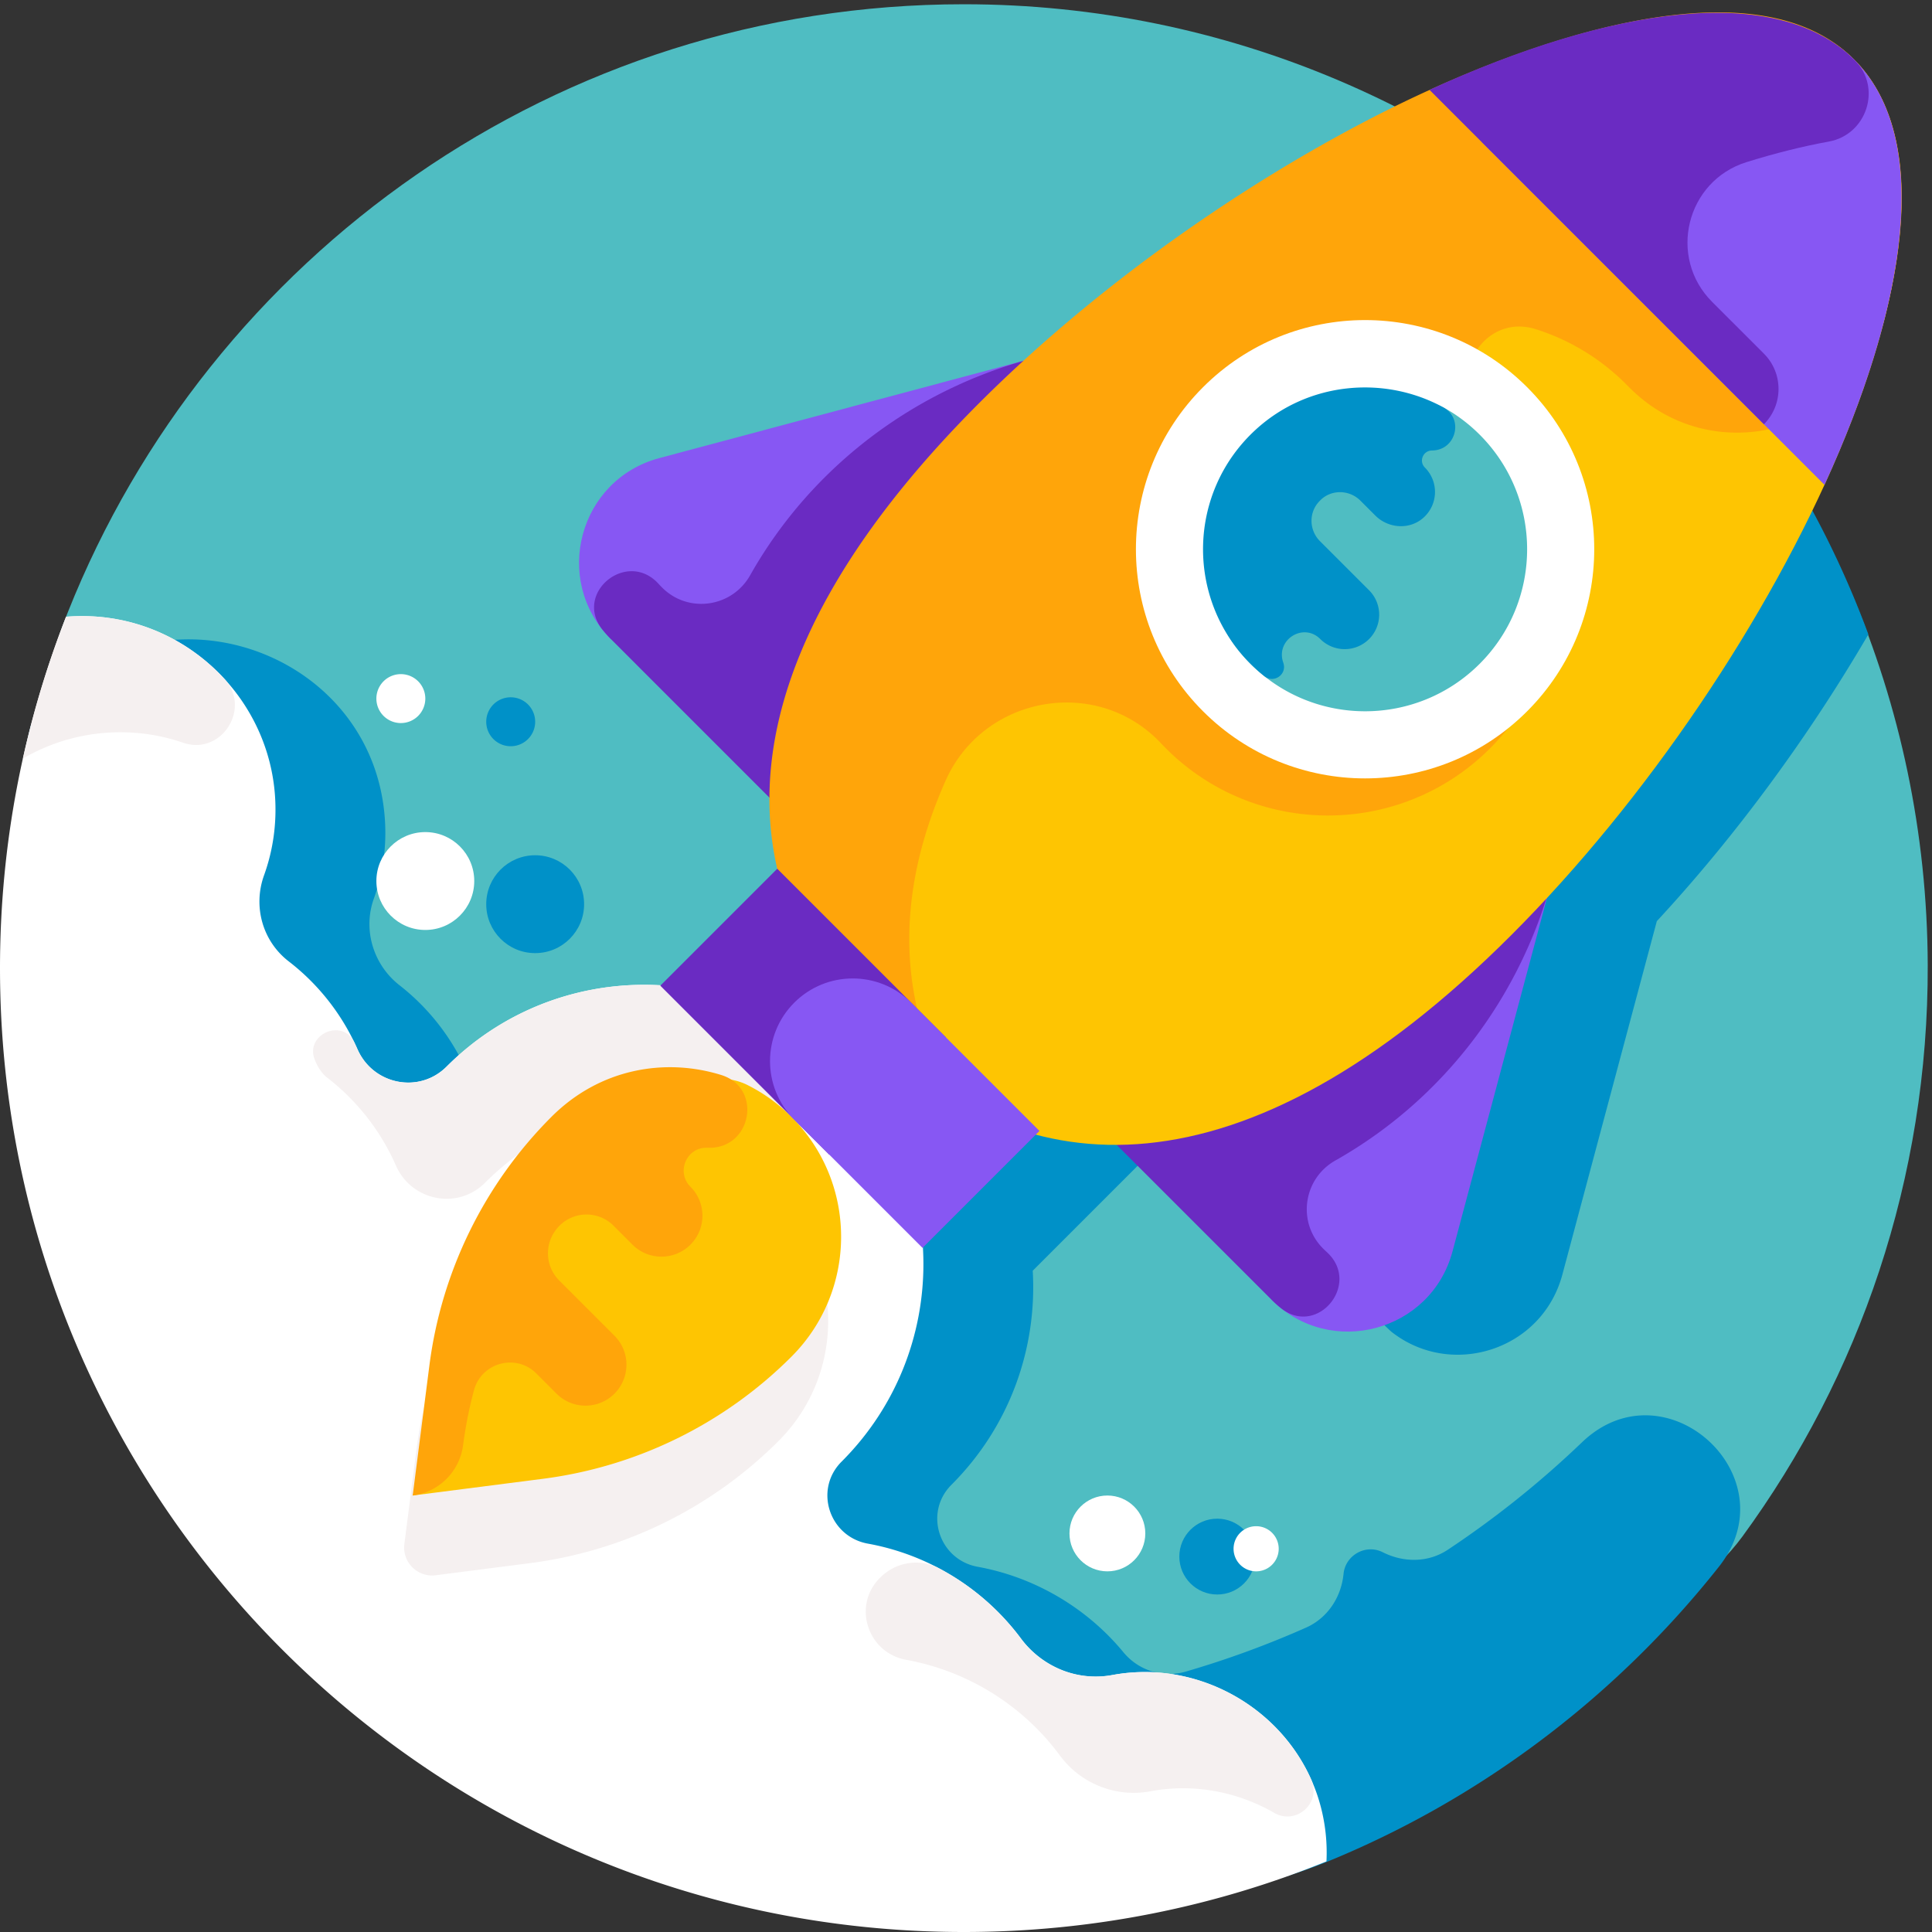
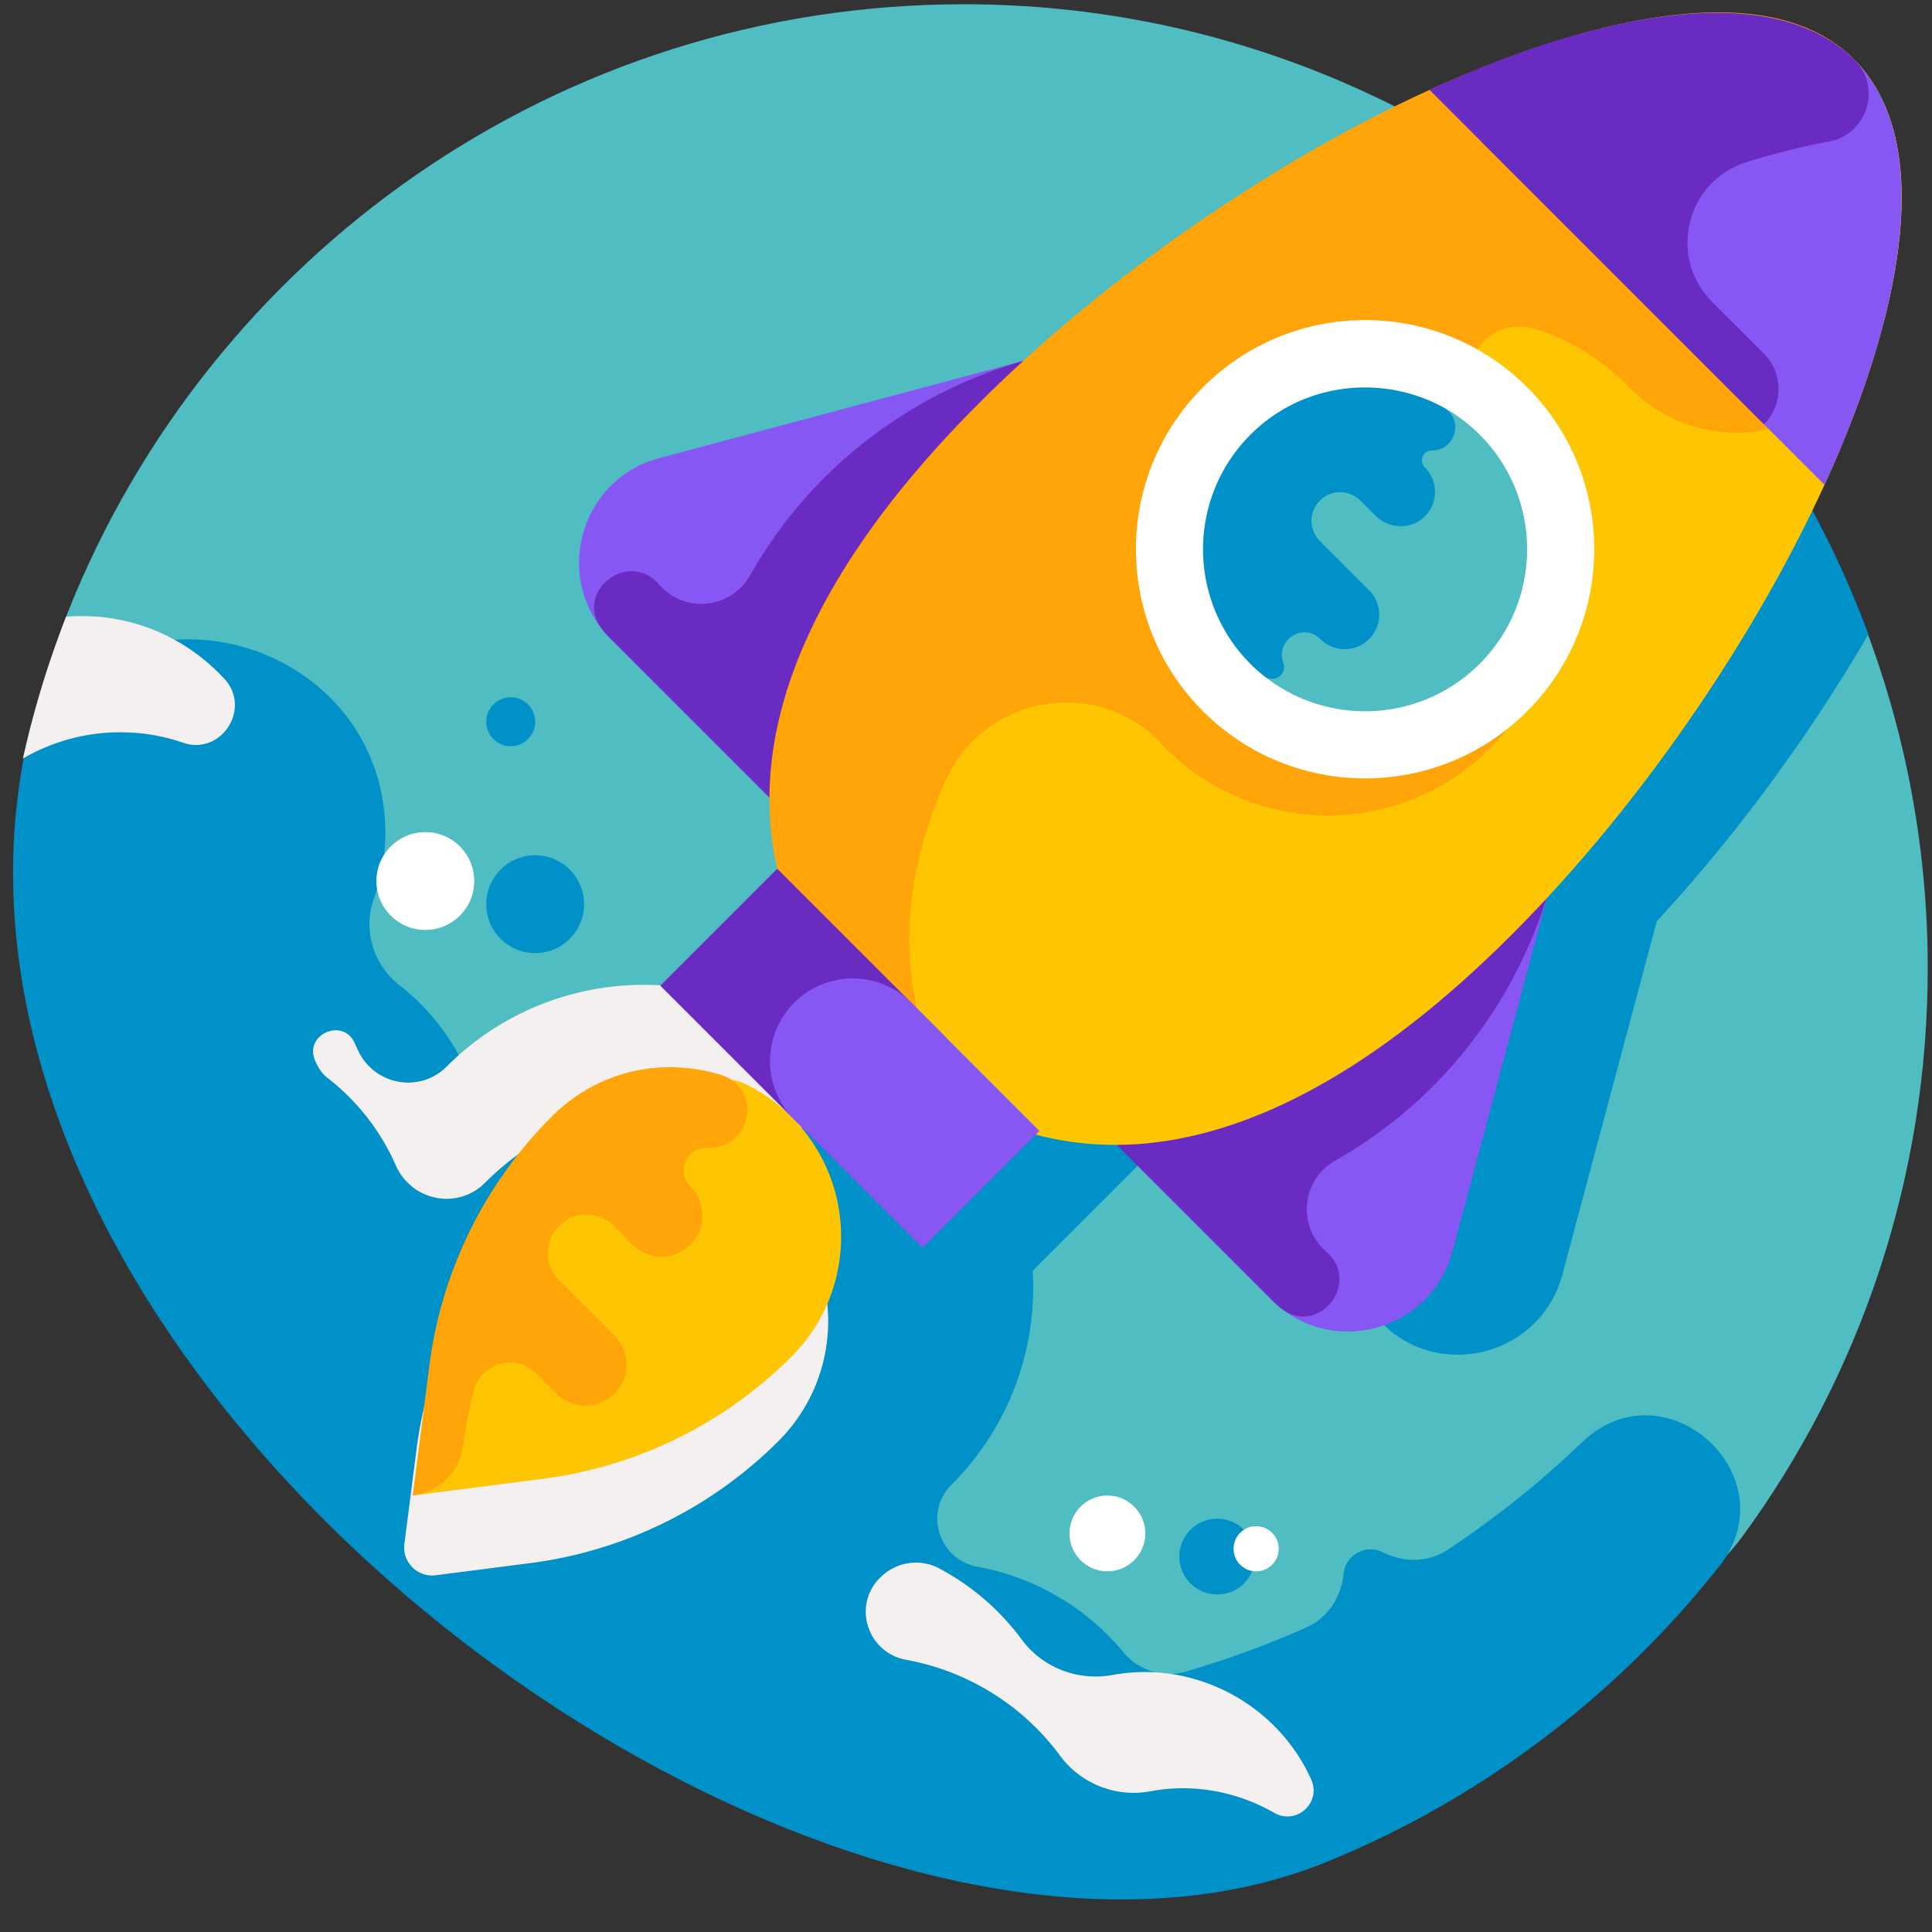
<svg xmlns="http://www.w3.org/2000/svg" width="512" height="512" x="0" y="0" viewBox="0 0 682.667 682.667" style="enable-background:new 0 0 512 512" xml:space="preserve" class="">
  <rect x="0" y="0" width="682.667" height="682.667" fill="#333333" stroke="none" />
  <g>
    <defs>
      <clipPath id="a">
        <path d="M0 512h512V0H0Z" fill="#000000" opacity="1" data-original="#000000" />
      </clipPath>
    </defs>
    <g clip-path="url(#a)" transform="matrix(1.333 0 0 -1.333 0 682.667)">
      <path d="M0 0c-107.764-.016-199.94-66.747-237.473-161.141l-.347-.876c-19.175-48.751-1.593-104.292 41.859-133.555l146.444-115.363c63.187-49.775 149.83-58.916 221.25-21.914 14.895 7.717 27.216 16.483 34.672 26.678 31.049 42.454 49.315 94.849 49.131 151.519C255.081-114.339 140.314.02 0 0" style="fill-opacity:1;fill-rule:nonzero;stroke:none" transform="translate(255.462 511)" fill="#4fbdc2" data-original="#00b7f0" class="" opacity="1" />
      <path d="M0 0c0-5.55 4.5-10.05 10.05-10.05 5.551 0 10.051 4.5 10.051 10.05 0 5.551-4.5 10.05-10.051 10.05C4.5 10.05 0 5.551 0 0" style="fill-opacity:1;fill-rule:nonzero;stroke:none" transform="translate(312.613 99.512)" fill="#0091c8" data-original="#0091c8" class="" />
      <path d="M0 0c1.788-1.793 41.93-42.048 43.751-43.437 15.798-12.413 39.887-4.936 45.271 15.21l25.032 93.665c20.961 22.606 40.382 49.116 56.077 76.022-19.905 53.927-57.486 99.284-105.711 129.065-20.286-10.717-40.602-23.723-59.379-37.948-17.676-13.388-28.612-23.747-29.752-24.73l-96.54-25.801c-21.39-5.716-28.393-32.4-12.86-47.935l21.199-21.199 20.864-20.864c-.035-6.558.66-12.704 2.073-18.85l-30.911-30.911c-20.383 1.203-41.168-5.967-56.741-21.54-7.281-7.282-19.486-4.816-23.623 4.613a63.28 63.28 0 0 1-.824 1.794 7.077 7.077 0 0 1-.281.519 59.814 59.814 0 0 1-16.872 20.775c-6.941 5.412-9.788 14.718-6.795 22.995 2.342 6.481 3.417 13.569 2.917 20.967-3.201 47.439-66.148 66.266-93.834 24.977C-359.076-53.03-109.375-239.328 26.542-183.934c39.33 16.03 75.714 42.545 103.973 78.251 18.963 23.961-14.235 54.126-36.294 32.982a256.327 256.327 0 0 0-35.586-28.491c-5.167-3.431-11.681-3.444-17.221-.656-4.569 2.299-9.917-.83-10.398-5.708-.609-6.208-4.231-11.732-9.932-14.264a252.477 252.477 0 0 0-31.893-11.66c-6.057-1.765-12.538.273-16.547 5.144l-.068.082c-9.57 11.563-23.28 19.78-38.533 22.553-10.272 1.867-14.346 14.358-6.963 21.741 15.573 15.573 22.744 36.358 21.541 56.741l29.932 29.933C-14.611.903-7.459-.039 0 0" style="fill-opacity:1;fill-rule:nonzero;stroke:none" transform="translate(325.13 202.51)" fill="#0091c8" data-original="#0091c8" class="" />
      <path d="M0 0c7.164 0 12.972 5.808 12.972 12.971 0 7.164-5.808 12.972-12.972 12.972s-12.972-5.808-12.972-12.972C-12.972 5.808-7.164 0 0 0" style="fill-opacity:1;fill-rule:nonzero;stroke:none" transform="translate(141.86 259.478)" fill="#0091c8" data-original="#0091c8" class="" />
      <path d="M0 0a6.486 6.486 0 1 1 0 12.972A6.486 6.486 0 0 1 0 0" style="fill-opacity:1;fill-rule:nonzero;stroke:none" transform="translate(135.375 314.32)" fill="#0091c8" data-original="#0091c8" class="" />
-       <path d="M0 0c-9.228-1.729-18.565 2.254-24.185 9.775-9.893 13.241-24.463 22.156-40.518 25.074-10.273 1.868-14.346 14.358-6.964 21.741 28.915 28.914 28.915 75.793 0 104.707-28.914 28.914-75.793 28.914-104.707 0-7.281-7.281-19.485-4.815-23.623 4.613a59.795 59.795 0 0 1-18.218 23.276c-6.961 5.37-9.527 14.566-6.543 22.836 2.335 6.474 3.405 13.551 2.907 20.938-1.706 25.271-22.038 45.753-47.297 47.618a52.36 52.36 0 0 1-8.091-.03c-11.305-28.861-17.517-60.277-17.517-93.146 0-141.109 114.391-255.5 255.5-255.5 34.001 0 66.443 6.658 96.115 18.715a48.12 48.12 0 0 1-.194 7.244C53.704-13.555 26.482 4.963 0 0" style="fill-opacity:1;fill-rule:nonzero;stroke:none" transform="translate(294.756 68.098)" fill="#ffffff" data-original="#ffffff" class="" />
      <path d="M0 0c-3.162 6.591-13.252 2.091-10.464-4.666.805-1.952 1.862-3.589 3.241-4.654a59.773 59.773 0 0 0 18.218-23.275c4.138-9.428 16.343-11.894 23.624-4.613 28.914 28.914 75.793 28.914 104.707 0A74.206 74.206 0 0 0 150.48-51.49c-1.614 16.457-8.721 32.477-21.326 45.083-28.914 28.914-75.793 28.914-104.707 0C17.166-13.688 4.962-11.222.824-1.794.559-1.19.284-.592 0 0" style="fill-opacity:1;fill-rule:nonzero;stroke:none" transform="translate(93.936 235.802)" fill="#f5f0f0" data-original="#f5f0f0" />
      <path d="M0 0c-7.383-7.383-3.309-19.873 6.964-21.741 16.181-2.941 30.855-11.973 40.751-25.387 5.502-7.457 14.845-11.168 23.953-9.461 11.484 2.151 23.103-.117 32.823-5.705 5.861-3.37 12.581 2.643 9.822 8.815-8.824 19.733-30.636 31.754-52.626 27.726-9.206-1.686-18.588 1.897-24.145 9.428A65.026 65.026 0 0 1 15.606 2.538C10.481 5.248 4.168 4.174.072.072Z" style="fill-opacity:1;fill-rule:nonzero;stroke:none" transform="translate(233.261 93.887)" fill="#f5f0f0" data-original="#f5f0f0" />
      <path d="M0 0c-.543.006-1.084.001-1.623-.009-.32-.007-.642-.011-.961-.023A52.51 52.51 0 0 1-4.767-.16a253.713 253.713 0 0 1-11.442-37.592c8.618 5.026 18.83 7.624 29.705 6.821a50.451 50.451 0 0 0 12.756-2.625c10.058-3.469 18.131 8.959 11.042 16.829-.306.335-.623.66-.939.987-.209.218-.414.44-.627.654-.308.308-.626.607-.942.907-.246.235-.489.473-.74.702-.301.277-.612.545-.92.814-.277.243-.553.487-.835.724-.296.247-.599.487-.901.728-.308.247-.617.494-.931.733-.289.222-.584.436-.877.65-.339.247-.679.494-1.023.732-.284.197-.571.388-.858.579a51.26 51.26 0 0 1-1.109.719c-.277.174-.557.344-.838.513a45.808 45.808 0 0 1-2.011 1.15 54.58 54.58 0 0 1-2.075 1.065c-.442.214-.888.42-1.337.621-.264.119-.528.238-.794.352-.463.199-.931.387-1.4.572-.262.103-.523.208-.787.307-.48.18-.965.348-1.451.514-.262.089-.523.182-.787.267-.493.159-.992.305-1.491.449-.265.077-.528.158-.794.23-.506.137-1.017.259-1.528.381-.267.064-.53.133-.799.192-.521.115-1.049.214-1.577.313-.262.049-.522.106-.785.151-.561.096-1.128.174-1.694.251-.234.033-.465.073-.7.102-.802.097-1.608.179-2.42.238-.83.062-1.655.095-2.478.117C.563-.005.282-.003 0 0" style="fill-opacity:1;fill-rule:nonzero;stroke:none" transform="translate(22.284 348.806)" fill="#f5f0f0" data-original="#f5f0f0" />
      <path d="m0 0-42.386 42.386-59.597-104.195 24.483-61.675c15.601-15.6 42.239-8.453 47.935 12.86z" style="fill-opacity:1;fill-rule:nonzero;stroke:none" transform="translate(414.597 291.046)" fill="#8757f3" data-original="#8757f3" />
      <path d="M0 0c9.704-7.793 21.394 6.439 12.2 14.829a29.8 29.8 0 0 0-.999.955H11.2c-6.921 6.921-5.282 18.484 3.232 23.313l.63.359c28.117 16.089 48.464 42.952 56.829 74.25l3.193 11.946-42.386 42.386-86.876-86.876-13.616-13.616 44.179-44.179L-2.416 2.168A29.933 29.933 0 0 1 0 0" style="fill-opacity:1;fill-rule:nonzero;stroke:none" transform="translate(339.513 165.394)" fill="#6a2bc2" data-original="#6a2bc2" />
      <path d="m0 0 42.386-42.386-111.469-44.442-54.401 9.329c-15.6 15.6-8.453 42.238 12.86 47.935z" style="fill-opacity:1;fill-rule:nonzero;stroke:none" transform="translate(285.383 420.26)" fill="#8757f3" data-original="#8757f3" />
      <path d="M0 0c-7.793 9.704 6.439 21.394 14.829 12.2.308-.338.627-.672.955-1 6.921-6.921 18.484-5.282 23.314 3.232.118.21.238.419.358.629 16.089 28.118 42.952 48.465 74.25 56.83l11.946 3.192 42.387-42.385-86.876-86.876-13.617-13.616-44.179 44.179L2.168-2.416A29.933 29.933 0 0 0 0 0" style="fill-opacity:1;fill-rule:nonzero;stroke:none" transform="translate(159.73 345.176)" fill="#6a2bc2" data-original="#6a2bc2" />
      <path d="M0 0c-71.639-71.639-129.517-66.371-168.463-27.424-38.948 38.947-32.058 75.147 39.581 146.786 71.639 71.639 180.9 151.59 219.847 112.642C129.912 193.058 71.639 71.639 0 0" style="fill-opacity:1;fill-rule:nonzero;stroke:none" transform="translate(400.6 264.248)" fill="#fec502" data-original="#fec502" class="" />
      <path d="M0 0c-3.154 5.222-6.857 9.761-10.966 13.619-10.887 10.221-.686 28.358 13.55 23.85a58.764 58.764 0 0 0 23.817-14.475l1.105-1.105C49.531-.136 87.29 10.053 95 40.231c5.906 23.112 7.158 46.138-2.818 62.117-23.517 37.593-93.417 11.548-132.794-8.728a414.765 414.765 0 0 1-2.378-1.235c-36.313-19.033-73.177-45.677-101.99-74.49-71.639-71.639-66.371-129.516-27.423-168.463 6.414-6.415 13.345-11.908 20.763-16.303-13.933 23.523-16.741 51.975-2.266 84.621 10.032 22.626 40.153 28 57.11 9.97.431-.459.871-.912 1.319-1.361 26.811-26.811 72.449-23.32 94.357 10.471C11.238-44.111 11.744-19.443 0 0" style="fill-opacity:1;fill-rule:nonzero;stroke:none" transform="translate(404.54 387.392)" fill="#ffa50a" data-original="#ffa50a" />
      <path d="M0 0c21.82 47.631 28.709 91.869 7.936 112.643-20.774 20.773-51.117-.012-98.748-21.831z" style="fill-opacity:1;fill-rule:nonzero;stroke:none" transform="translate(483.63 383.61)" fill="#8757f3" data-original="#8757f3" />
      <path d="m0 0-13.722 13.721C-25.575 25.574-20.601 45.8-4.594 50.777c7.532 2.342 14.832 4.176 21.808 5.445 10.042 1.826 14.108 14.23 6.934 21.492l-.155.156C3.22 98.644-41.018 91.754-88.649 69.935L0-18.714C5.167-13.547 5.167-5.168 0 0" style="fill-opacity:1;fill-rule:nonzero;stroke:none" transform="translate(467.572 418.382)" fill="#6a2bc2" data-original="#6a2bc2" />
      <path d="M0 0c-23.723-23.722-62.184-23.722-85.907 0-23.722 23.723-23.722 62.184 0 85.907 23.723 23.722 62.184 23.722 85.907 0C23.722 62.184 23.722 23.723 0 0" style="fill-opacity:1;fill-rule:nonzero;stroke:none" transform="translate(404.805 323.584)" fill="#ffffff" data-original="#ffffff" class="" />
      <path d="m0 0-24.967-3.206c-4.818-.618-8.92 3.483-8.301 8.301l3.206 24.967A113.665 113.665 0 0 0 2.305 95.963c17.562 17.561 46.034 17.561 63.596 0 17.561-17.562 17.561-46.034 0-63.595A113.675 113.675 0 0 0 0 0" style="fill-opacity:1;fill-rule:nonzero;stroke:none" transform="translate(140.458 97.769)" fill="#f5f0f0" data-original="#f5f0f0" />
      <path d="m0 0-34.491-4.428S-8.179 68.991 9.603 86.773c0 0 27.771 26.047 44.61 17.627A44.886 44.886 0 0 0 65.9 95.963h.001c17.561-17.561 17.561-46.034 0-63.595H65.9A113.67 113.67 0 0 0 0 0" style="fill-opacity:1;fill-rule:nonzero;stroke:none" transform="translate(143.887 120.13)" fill="#fec502" data-original="#fec502" class="" />
      <path d="M0 0c-16.774-16.774-43.971-16.774-60.745 0-16.775 16.774-9.298 34.306 7.476 51.081 14.678 14.677 29.858 26.176 46.531 15.168A43.155 43.155 0 0 0 0 60.745C16.774 43.971 16.774 16.774 0 0" style="fill-opacity:1;fill-rule:nonzero;stroke:none" transform="translate(392.224 336.166)" fill="#4fbdc2" data-original="#00b7f0" class="" opacity="1" />
      <path d="m0 0-44.754 44.754 31.001 31.001 44.754-44.754Z" style="fill-opacity:1;fill-rule:nonzero;stroke:none" transform="translate(219.789 206.092)" fill="#6a2bc2" data-original="#6a2bc2" />
      <path d="m0 0-34.003 34.003c-8.561 8.561-8.561 22.441 0 31.001 8.56 8.561 22.44 8.561 31.001 0l34.003-34.003Z" style="fill-opacity:1;fill-rule:nonzero;stroke:none" transform="translate(244.54 181.34)" fill="#8757f3" data-original="#8757f3" />
      <path d="M0 0a9.145 9.145 0 0 1 0 12.931L-13.02 25.95c-2.863 2.863-3.018 7.513-.252 10.469l.236.251c2.892 3.041 7.773 2.984 10.741.016l3.939-3.939c3.443-3.444 9.049-3.852 12.708-.638a9.146 9.146 0 0 1 .444 13.348c-1.647 1.646-.516 4.443 1.812 4.522l.251.008c6.216.176 8.282 8.439 2.826 11.423-15.644 8.555-35.854 6.81-49.727-5.904-18.151-16.634-18.614-44.849-1.389-62.074a43.176 43.176 0 0 1 3.688-3.288c2.499-1.982 6.024.459 5.03 3.489l-.088.269C-24.723-.113-17.376 4.445-12.931 0A9.143 9.143 0 0 1 0 0" style="fill-opacity:1;fill-rule:nonzero;stroke:none" transform="translate(362.91 342.733)" fill="#0091c8" data-original="#0091c8" class="" />
      <path d="M0 0a113.672 113.672 0 0 1-32.368-65.9l-4.428-34.491a15.455 15.455 0 0 1 13.345 13.26c.594 4.377 1.375 8.94 2.892 14.618 1.967 7.364 11.148 9.864 16.537 4.474l5.352-5.352c4.241-4.24 11.115-4.24 15.356 0 4.24 4.241 4.24 11.115 0 15.355L2.053-43.402a10.215 10.215 0 0 0-.682 13.694l.074.09c3.796 4.637 10.764 4.984 15.002.746l5.023-5.023c4.24-4.24 11.115-4.24 15.356 0 4.24 4.24 4.24 11.115 0 15.355-3.811 3.811-1.113 10.379 4.276 10.333.177-.001.355-.004.532-.007 11.487-.234 14.345 15.887 3.371 19.289C30.084 15.7 12.809 12.81 0 0" style="fill-opacity:1;fill-rule:nonzero;stroke:none" transform="translate(146.192 216.093)" fill="#ffa50a" data-original="#ffa50a" />
      <path d="M0 0c0-5.551-4.5-10.05-10.05-10.05-5.551 0-10.051 4.499-10.051 10.05 0 5.55 4.5 10.05 10.051 10.05C-4.5 10.05 0 5.55 0 0" style="fill-opacity:1;fill-rule:nonzero;stroke:none" transform="translate(303.594 105.651)" fill="#ffffff" data-original="#ffffff" class="" />
      <path d="M0 0a5.982 5.982 0 1 0 11.965 0A5.982 5.982 0 0 0 0 0" style="fill-opacity:1;fill-rule:nonzero;stroke:none" transform="translate(326.99 101.584)" fill="#ffffff" data-original="#ffffff" class="" />
      <path d="M0 0c0-7.164-5.808-12.972-12.972-12.972S-25.943-7.164-25.943 0s5.807 12.972 12.971 12.972S0 7.164 0 0" style="fill-opacity:1;fill-rule:nonzero;stroke:none" transform="translate(125.713 278.589)" fill="#ffffff" data-original="#ffffff" class="" />
-       <path d="M0 0a6.485 6.485 0 0 0-6.486-6.485 6.485 6.485 0 1 0 0 12.971A6.486 6.486 0 0 0 0 0" style="fill-opacity:1;fill-rule:nonzero;stroke:none" transform="translate(112.741 326.946)" fill="#ffffff" data-original="#ffffff" class="" />
    </g>
  </g>
</svg>